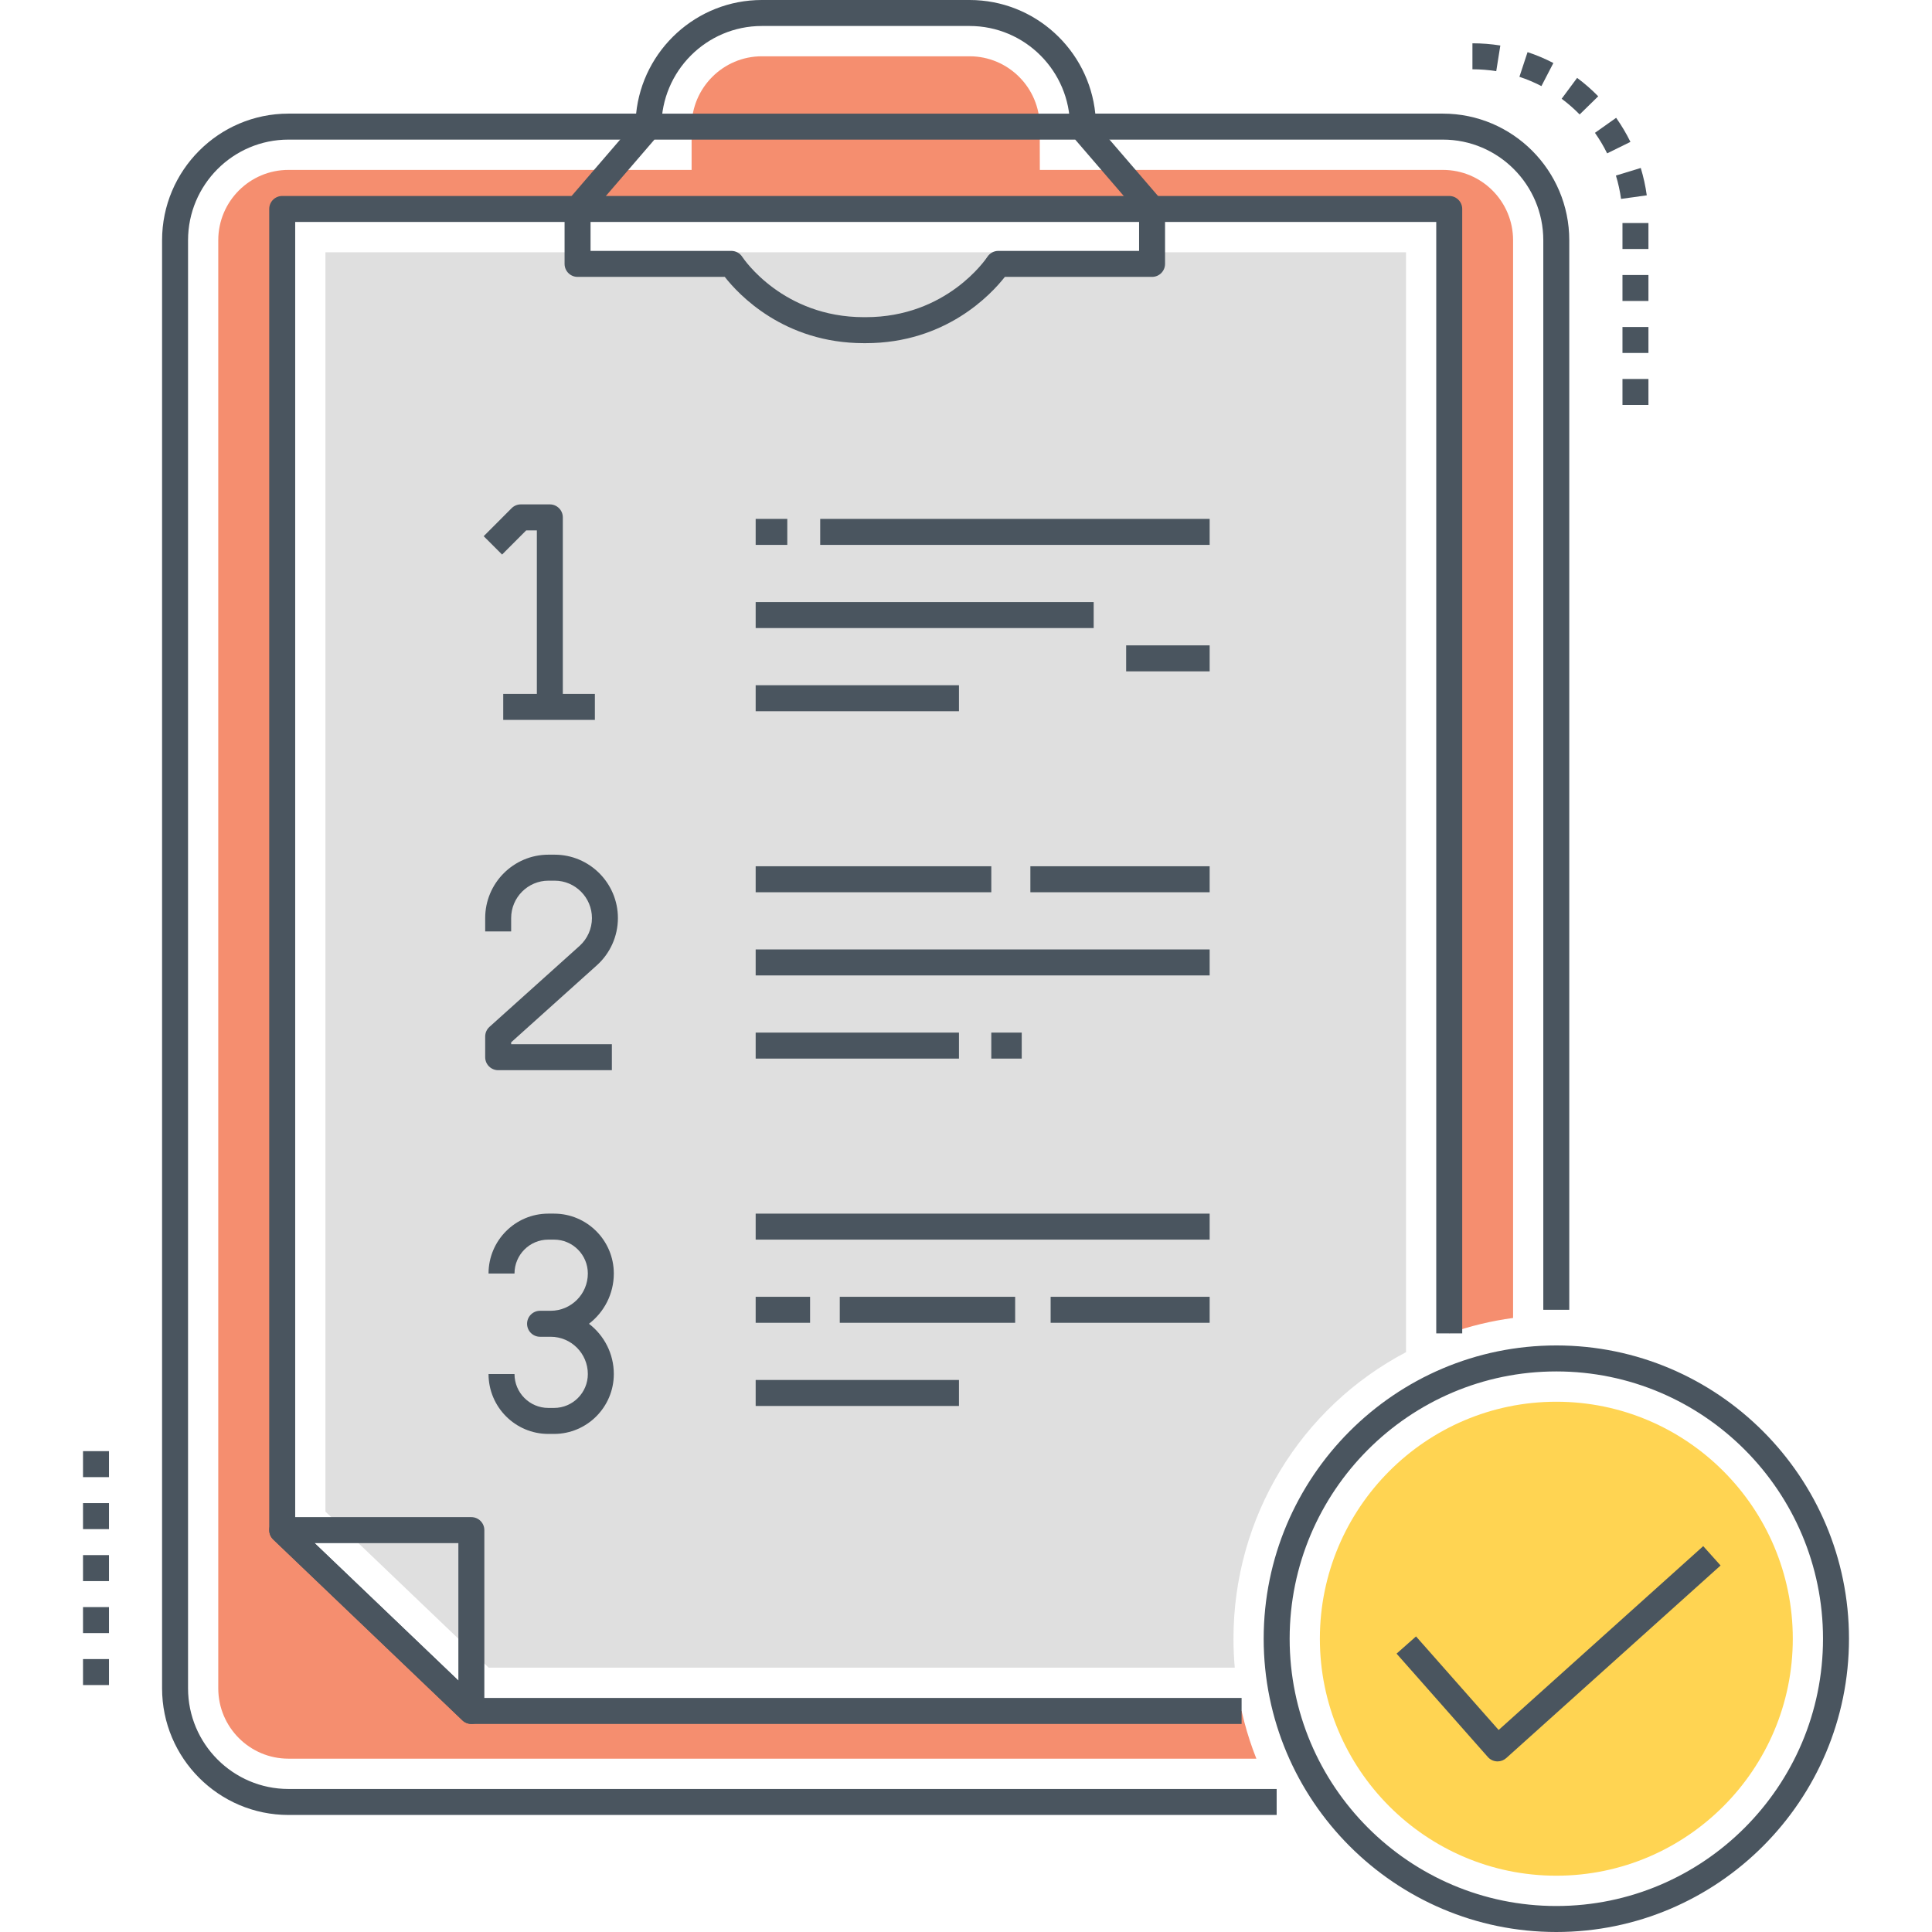
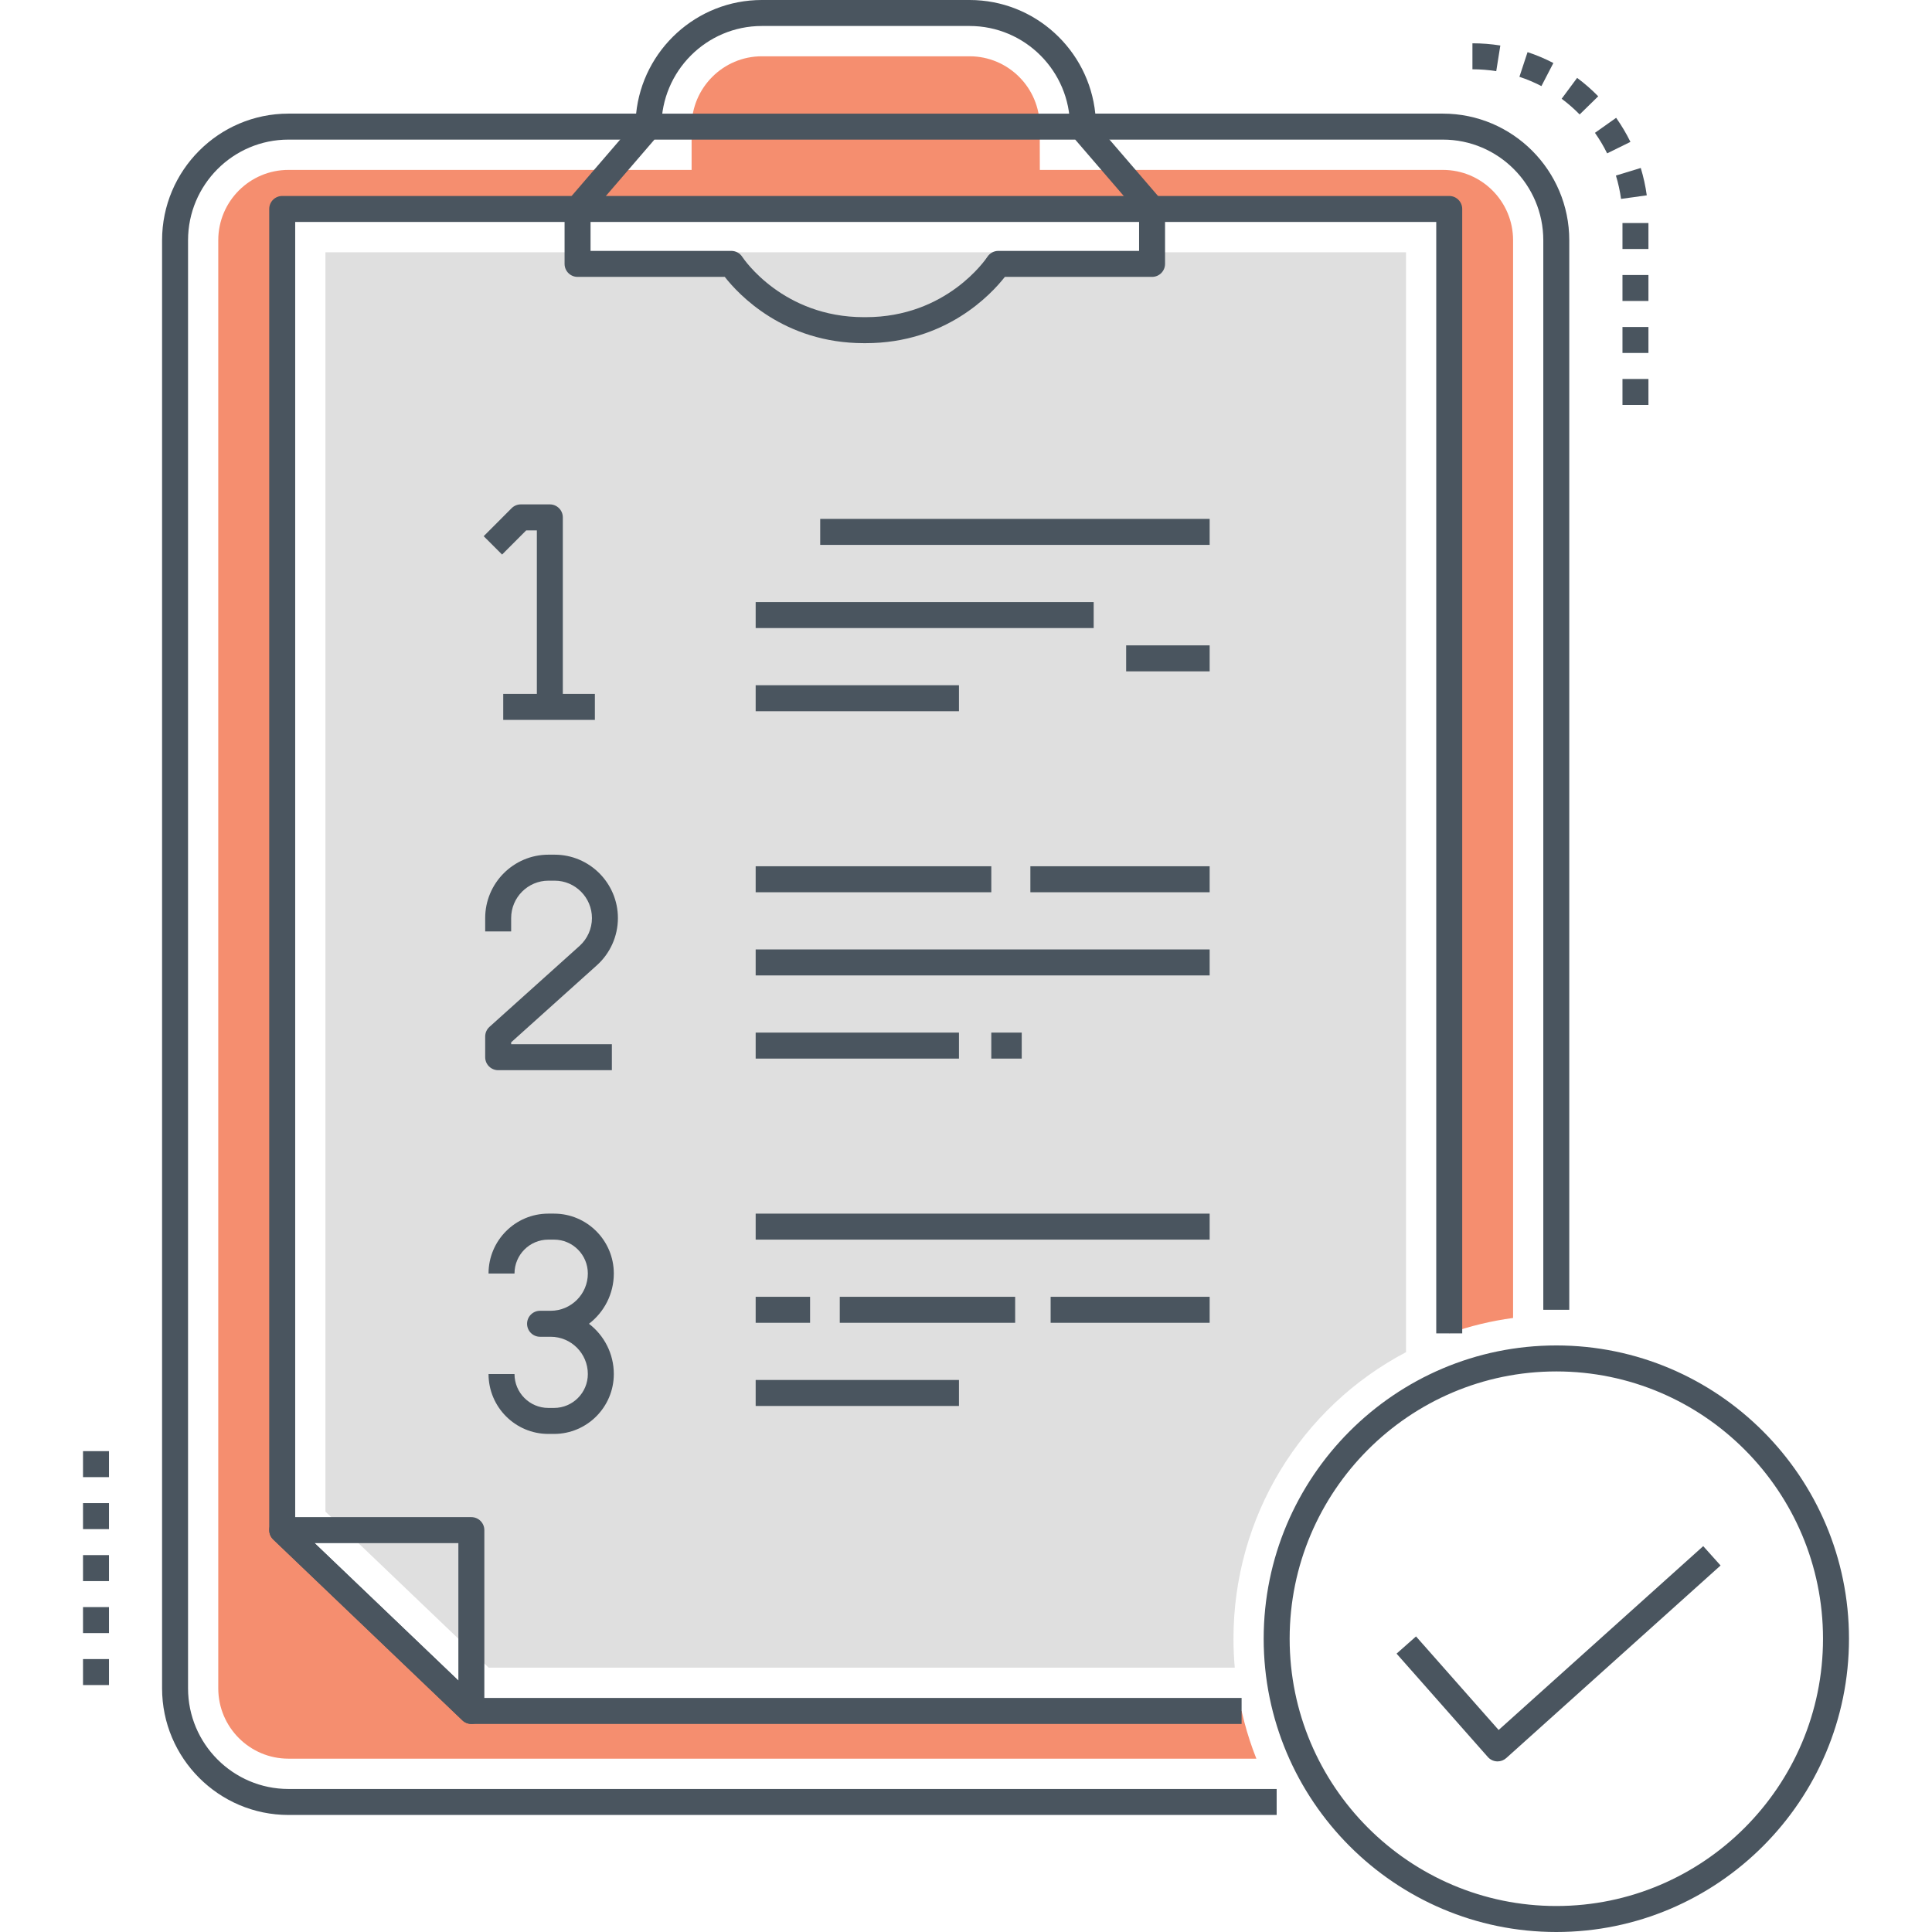
<svg xmlns="http://www.w3.org/2000/svg" version="1.1" id="Layer_1" x="0px" y="0px" viewBox="0 0 512 512" style="enable-background:new 0 0 512 512;" xml:space="preserve">
  <g>
    <g>
      <g>
        <path style="fill:#F58E6F;" d="M382.39,45.028H275.566l-0.023-11.475c0-10.281-8.335-18.635-18.594-18.635H201.9     c-10.259,0-18.594,8.354-18.617,18.635v11.475H76.437c-10.259,0-18.594,8.354-18.594,18.635V447.43     c0,10.281,8.335,18.635,18.594,18.635h256.514c-1.26-3.167-2.313-6.38-3.183-9.685c-0.252-0.987-0.504-1.974-0.733-2.96H124.914     L74.788,405.5V55.379h309.273v297.98c5.496-1.951,11.152-3.305,16.922-4.085V63.664C400.983,53.382,392.648,45.028,382.39,45.028     z" />
      </g>
    </g>
    <g>
      <g>
        <path style="fill:#4A555F;" d="M384.061,51.935H74.788c-1.901,0-3.441,1.542-3.441,3.444V405.5c0,0.94,0.384,1.841,1.064,2.49     l50.126,47.919c0.641,0.612,1.492,0.954,2.377,0.954h204.122v-6.888H126.293l-48.063-45.948V58.823h302.39v294.536h6.882V55.379     C387.502,53.477,385.961,51.935,384.061,51.935z" />
      </g>
    </g>
    <g>
      <g>
        <path style="fill:#DFDFDF;" d="M86.237,66.854v333.734l43.262,41.357h197.725c-0.227-2.544-0.341-5.102-0.341-7.665     c0-32.174,17.711-61.197,45.729-75.945V66.854H86.237z" />
      </g>
    </g>
    <g>
      <g>
        <path style="fill:#4A555F;" d="M382.379,30.11h-92.111C288.54,13.22,274.258,0,256.954,0h-55.061     c-17.303,0-31.587,13.22-33.315,30.11H76.447c-18.469,0-33.496,15.057-33.496,33.564v383.745     c0,18.508,15.026,33.565,33.496,33.565H338.33v-6.888H76.447c-14.674,0-26.613-11.968-26.613-26.677V63.674     c0-14.71,11.939-26.676,26.613-26.676h95.396c1.9,0,3.441-1.542,3.441-3.443c0.003-14.704,11.94-26.667,26.609-26.667h55.061     c14.669,0,26.604,11.963,26.608,26.667c0,1.901,1.541,3.443,3.441,3.443h95.376c14.674,0,26.612,11.966,26.612,26.676V347.11     h6.882V63.674C415.874,45.167,400.848,30.11,382.379,30.11z" />
      </g>
    </g>
    <g>
      <g>
        <g>
          <path style="fill:#4A555F;" d="M307.918,53.132l-18.783-21.82c-0.653-0.759-1.605-1.196-2.607-1.196H171.842      c-1.001,0-1.954,0.437-2.606,1.196l-18.782,21.82c-0.539,0.625-0.835,1.423-0.835,2.248v14.554c0,1.903,1.54,3.444,3.441,3.444      h39.011c3.594,4.594,15.626,17.564,36.876,17.564h0.476c21.25,0,33.281-12.97,36.876-17.564h39.011      c1.901,0,3.441-1.542,3.441-3.444V55.38C308.752,54.555,308.457,53.757,307.918,53.132z M301.87,66.49h-37.313      c-1.156,0-2.24,0.59-2.878,1.555c-0.431,0.654-10.814,16.009-32.255,16.009h-0.476c-21.441,0-31.824-15.355-32.25-16      c-0.635-0.975-1.719-1.564-2.883-1.564h-37.313v-9.831l16.918-19.655h111.531l16.919,19.655V66.49z" />
        </g>
      </g>
    </g>
    <g>
      <g>
        <g>
          <path style="fill:#4A555F;" d="M412.443,356.555c-42.764,0-77.555,34.865-77.555,77.722S369.68,512,412.443,512      C455.208,512,490,477.133,490,434.277S455.208,356.555,412.443,356.555z M412.443,505.112      c-38.968,0-70.673-31.777-70.673-70.835s31.705-70.834,70.673-70.834c38.97,0,70.674,31.776,70.674,70.834      S451.413,505.112,412.443,505.112z" />
        </g>
      </g>
    </g>
    <g>
      <g>
-         <path style="fill:#FFD452;" d="M412.444,371.473c-34.553,0-62.665,28.174-62.665,62.805c0,34.63,28.112,62.804,62.665,62.804     c34.553,0,62.665-28.174,62.665-62.804C475.109,399.647,446.997,371.473,412.444,371.473z" />
-       </g>
+         </g>
    </g>
    <g>
      <g>
        <g>
          <path style="fill:#4A555F;" d="M124.914,402.056H74.788c-1.406,0-2.67,0.856-3.193,2.162c-0.524,1.306-0.201,2.8,0.816,3.771      l50.126,47.919c0.653,0.625,1.509,0.954,2.378,0.954c0.456,0,0.916-0.091,1.352-0.277c1.267-0.543,2.088-1.788,2.088-3.167      V405.5C128.355,403.598,126.815,402.056,124.914,402.056z M121.473,445.367l-38.101-36.423h38.101V445.367z" />
        </g>
      </g>
    </g>
    <g>
      <g>
        <path style="fill:#4A555F;" d="M145.713,133.668h-7.693c-0.914,0-1.79,0.363-2.435,1.01l-7.402,7.419l4.87,4.868l6.394-6.409     h2.825v46.779h6.882v-50.223C149.154,135.21,147.614,133.668,145.713,133.668z" />
      </g>
    </g>
    <g>
      <g>
        <rect x="133.36" y="183.891" style="fill:#4A555F;" width="24.289" height="6.888" />
      </g>
    </g>
    <g>
      <g>
        <rect x="217.363" y="137.513" style="fill:#4A555F;" width="103.208" height="6.888" />
      </g>
    </g>
    <g>
      <g>
        <rect x="200.259" y="159.555" style="fill:#4A555F;" width="89.577" height="6.888" />
      </g>
    </g>
    <g>
      <g>
        <rect x="200.259" y="181.596" style="fill:#4A555F;" width="53.877" height="6.888" />
      </g>
    </g>
    <g>
      <g>
        <rect x="200.259" y="229.568" style="fill:#4A555F;" width="62.446" height="6.888" />
      </g>
    </g>
    <g>
      <g>
        <rect x="200.259" y="251.61" style="fill:#4A555F;" width="120.312" height="6.888" />
      </g>
    </g>
    <g>
      <g>
        <rect x="200.259" y="273.651" style="fill:#4A555F;" width="53.877" height="6.888" />
      </g>
    </g>
    <g>
      <g>
        <rect x="200.259" y="321.625" style="fill:#4A555F;" width="120.312" height="6.888" />
      </g>
    </g>
    <g>
      <g>
        <rect x="200.259" y="343.666" style="fill:#4A555F;" width="14.42" height="6.888" />
      </g>
    </g>
    <g>
      <g>
        <rect x="200.259" y="365.708" style="fill:#4A555F;" width="53.877" height="6.888" />
      </g>
    </g>
    <g>
      <g>
-         <rect x="200.259" y="137.513" style="fill:#4A555F;" width="8.38" height="6.888" />
-       </g>
+         </g>
    </g>
    <g>
      <g>
        <rect x="298.441" y="171.029" style="fill:#4A555F;" width="22.13" height="6.888" />
      </g>
    </g>
    <g>
      <g>
        <rect x="273.06" y="229.568" style="fill:#4A555F;" width="47.511" height="6.888" />
      </g>
    </g>
    <g>
      <g>
        <rect x="262.705" y="273.651" style="fill:#4A555F;" width="8.065" height="6.888" />
      </g>
    </g>
    <g>
      <g>
        <rect x="222.548" y="343.666" style="fill:#4A555F;" width="46.479" height="6.888" />
      </g>
    </g>
    <g>
      <g>
        <rect x="278.428" y="343.666" style="fill:#4A555F;" width="42.143" height="6.888" />
      </g>
    </g>
    <g>
      <g>
        <path style="fill:#4A555F;" d="M451.372,409.742l-54.218,48.72l-21.892-24.794l-5.157,4.561l24.188,27.396     c0.607,0.688,1.464,1.105,2.38,1.158c0.066,0.003,0.132,0.006,0.198,0.006c0.847,0,1.666-0.313,2.299-0.881l56.798-51.039     L451.372,409.742z" />
      </g>
    </g>
    <g>
      <g>
        <path style="fill:#4A555F;" d="M135.461,276.223l22.719-20.416c3.542-3.183,5.573-7.741,5.573-12.508     c0-9.263-7.523-16.801-16.769-16.801h-1.636c-9.246,0-16.769,7.537-16.769,16.801v3.537h6.882v-3.537     c0-5.465,4.435-9.913,9.887-9.913h1.636c5.452,0,9.887,4.447,9.887,9.913c0,2.814-1.199,5.504-3.288,7.382l-23.862,21.443     c-0.727,0.654-1.143,1.585-1.143,2.563v5.479c0,1.902,1.54,3.444,3.441,3.444h30.132v-6.888h-26.69V276.223z" />
      </g>
    </g>
    <g>
      <g>
        <path style="fill:#4A555F;" d="M156.084,350.814c3.999-3.066,6.583-7.896,6.583-13.32c0-8.751-7.105-15.87-15.839-15.87h-1.522     c-8.734,0-15.839,7.119-15.839,15.87h6.882c0-4.953,4.018-8.982,8.957-8.982h1.522c4.939,0,8.957,4.029,8.957,8.982     c0,5.445-4.418,9.875-9.849,9.875h-2.814c-1.901,0-3.441,1.542-3.441,3.444c0,1.902,1.54,3.444,3.441,3.444h2.814     c5.431,0,9.849,4.431,9.849,9.877c0,4.953-4.018,8.982-8.957,8.982h-1.522c-4.939,0-8.957-4.029-8.957-8.982h-6.882     c0,8.751,7.105,15.87,15.839,15.87h1.522c8.734,0,15.839-7.119,15.839-15.87C162.667,358.711,160.083,353.88,156.084,350.814z" />
      </g>
    </g>
    <g>
      <g>
        <g>
          <path style="fill:#4A555F;" d="M428.294,31.223l-5.619,3.978c1.219,1.724,2.306,3.554,3.233,5.44l6.177-3.038      C430.997,35.39,429.722,33.243,428.294,31.223z M417.955,20.639l-4.1,5.531c1.69,1.256,3.294,2.657,4.768,4.165l4.922-4.814      C421.818,23.753,419.938,22.111,417.955,20.639z M402.661,20.354c1.995,0.659,3.957,1.487,5.831,2.461l3.17-6.114      c-2.198-1.141-4.501-2.113-6.843-2.887L402.661,20.354z M390.21,18.362c2.116,0,4.239,0.168,6.31,0.499l1.084-6.802      c-2.428-0.388-4.917-0.584-7.394-0.584V18.362z M429.972,107.318h6.882v-6.888h-6.882V107.318z M434.817,44.512l-6.582,2.014      c0.614,2.009,1.072,4.09,1.361,6.183l6.817-0.944C436.074,49.311,435.537,46.87,434.817,44.512z M429.972,93.542h6.882v-6.888      h-6.882V93.542z M429.972,79.767h6.882v-6.888h-6.882V79.767z M429.972,59.103v6.888h6.882v-6.888H429.972z" />
        </g>
      </g>
    </g>
    <g>
      <g>
        <g>
-           <path style="fill:#4A555F;" d="M22,419.008h6.882v-6.888H22V419.008z M22,432.784h6.882v-6.888H22V432.784z M22,446.559h6.882      v-6.888H22V446.559z M22,384.568v6.888h6.882v-6.888H22z M22,405.232h6.882v-6.888H22V405.232z" />
+           <path style="fill:#4A555F;" d="M22,419.008h6.882v-6.888H22V419.008z M22,432.784h6.882v-6.888H22V432.784z M22,446.559h6.882      v-6.888H22V446.559z M22,384.568v6.888h6.882v-6.888z M22,405.232h6.882v-6.888H22V405.232z" />
        </g>
      </g>
    </g>
  </g>
</svg>